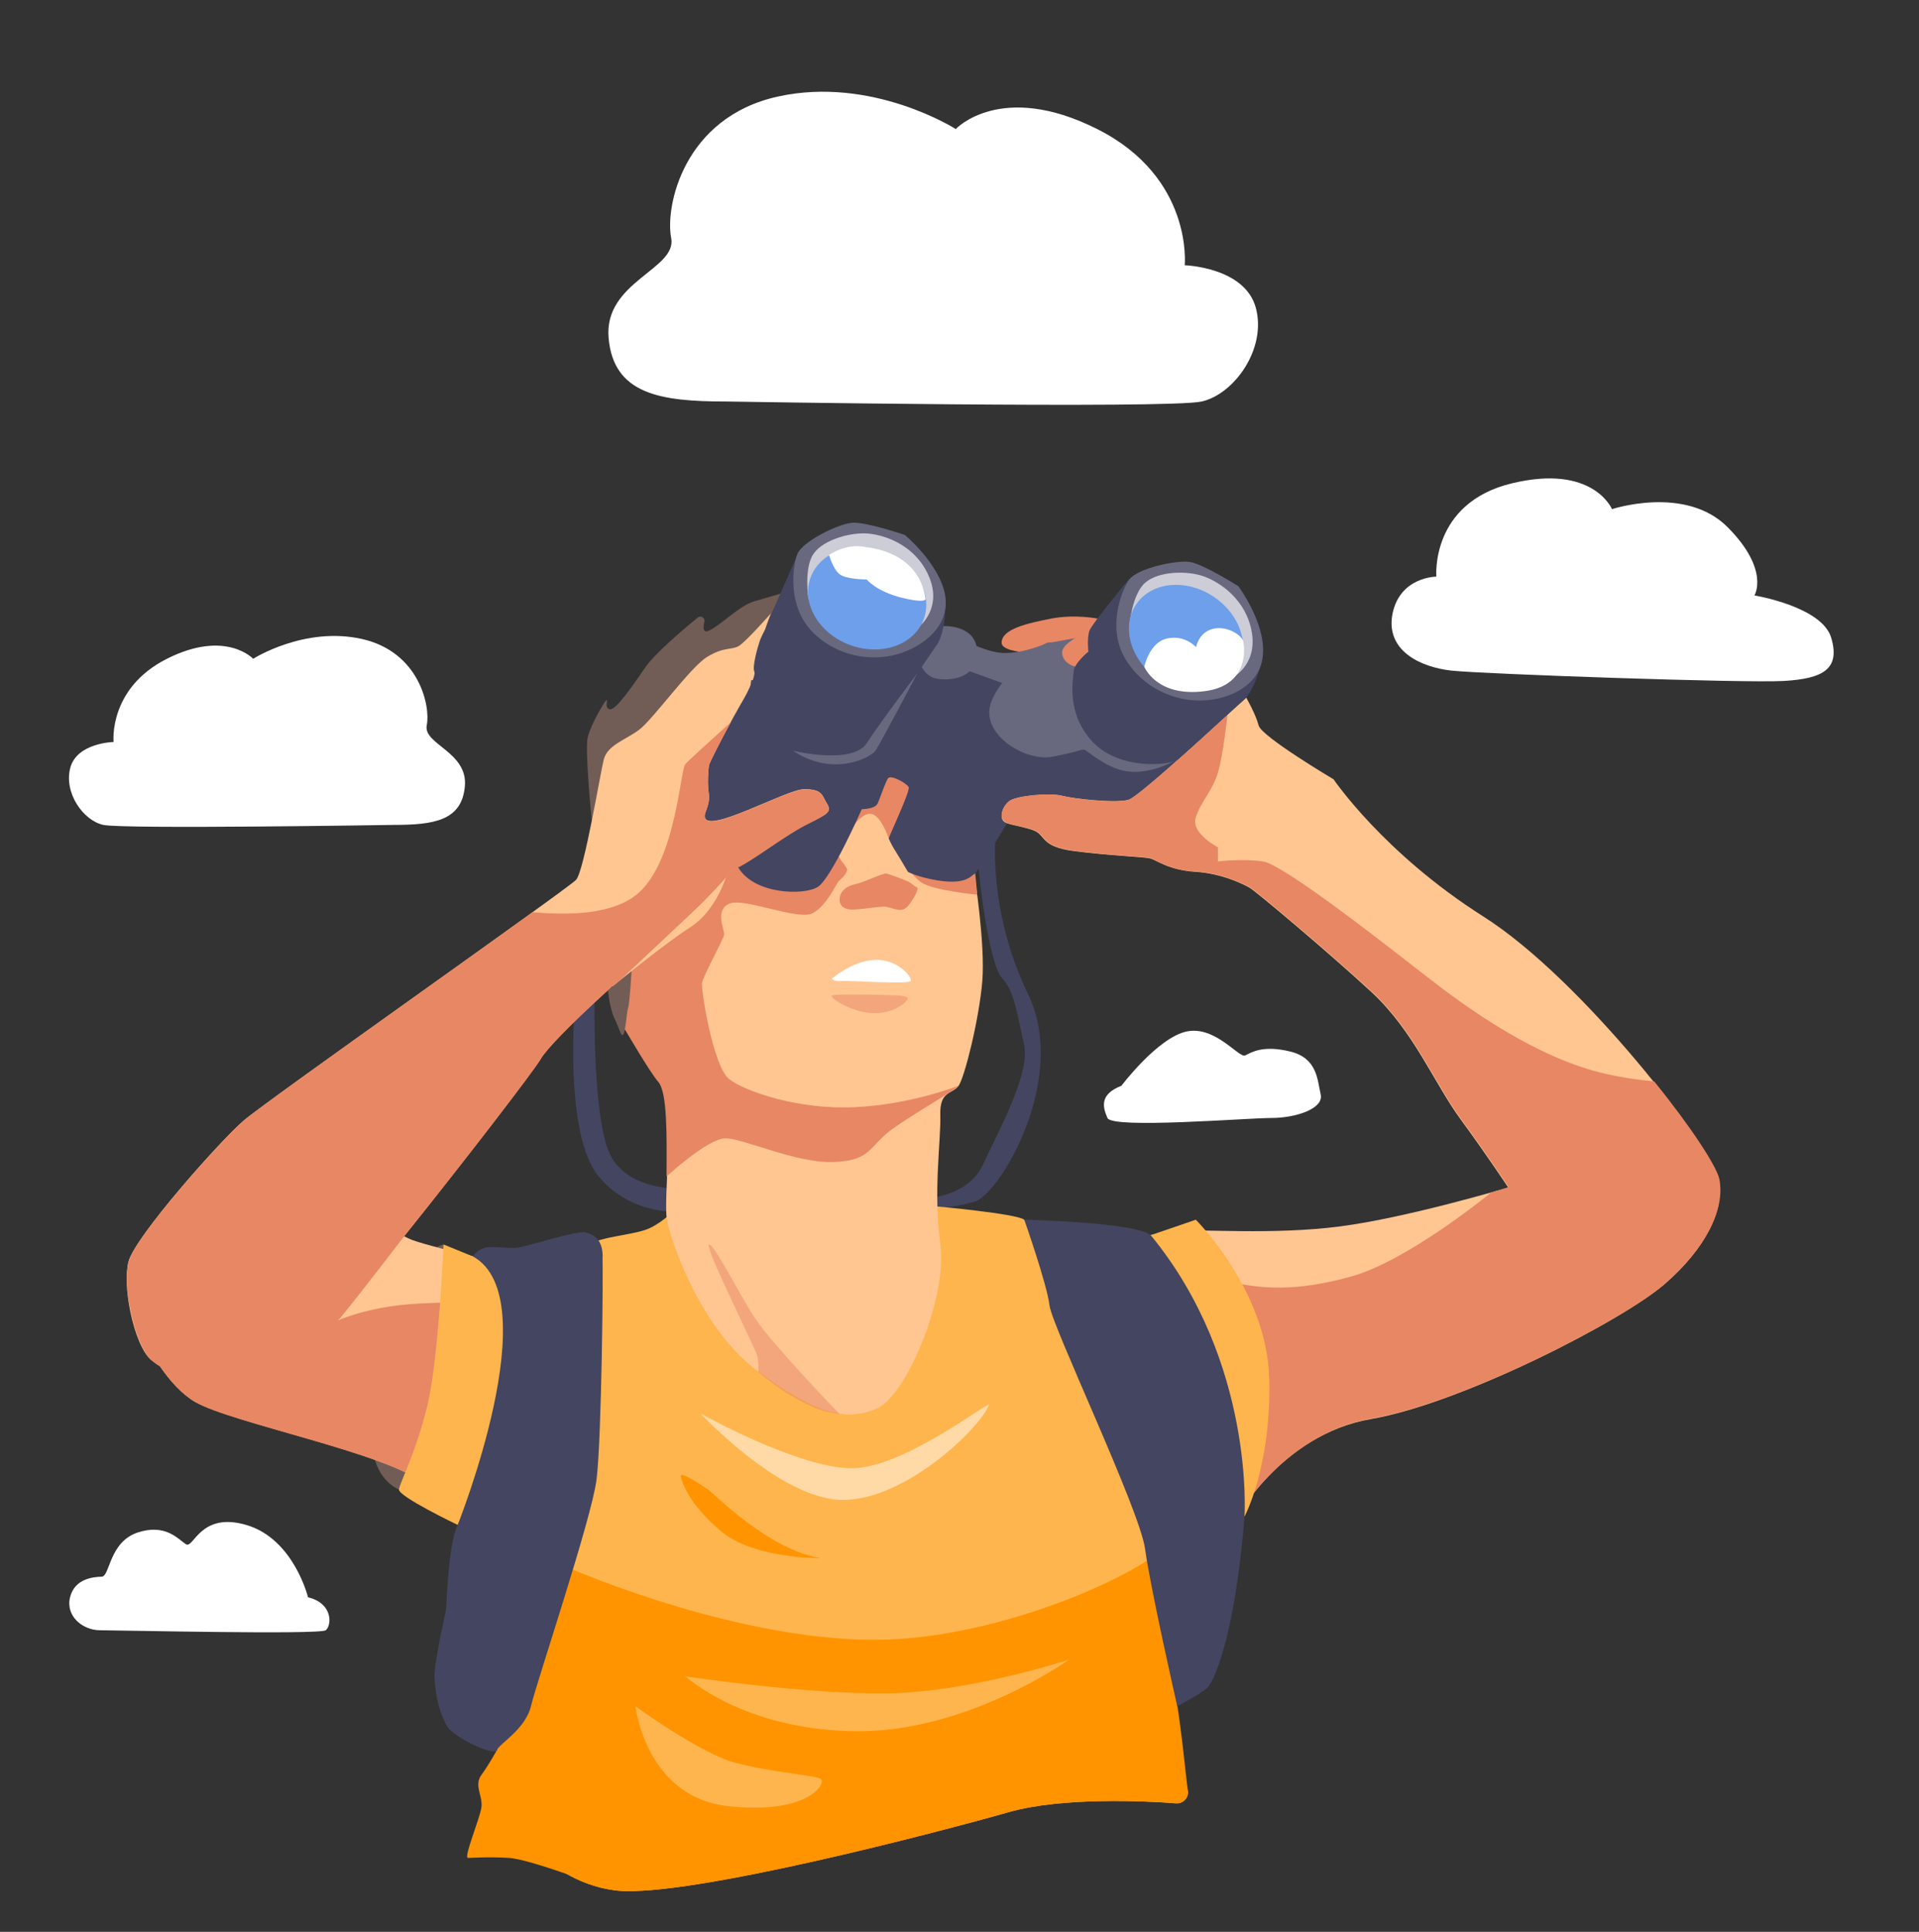
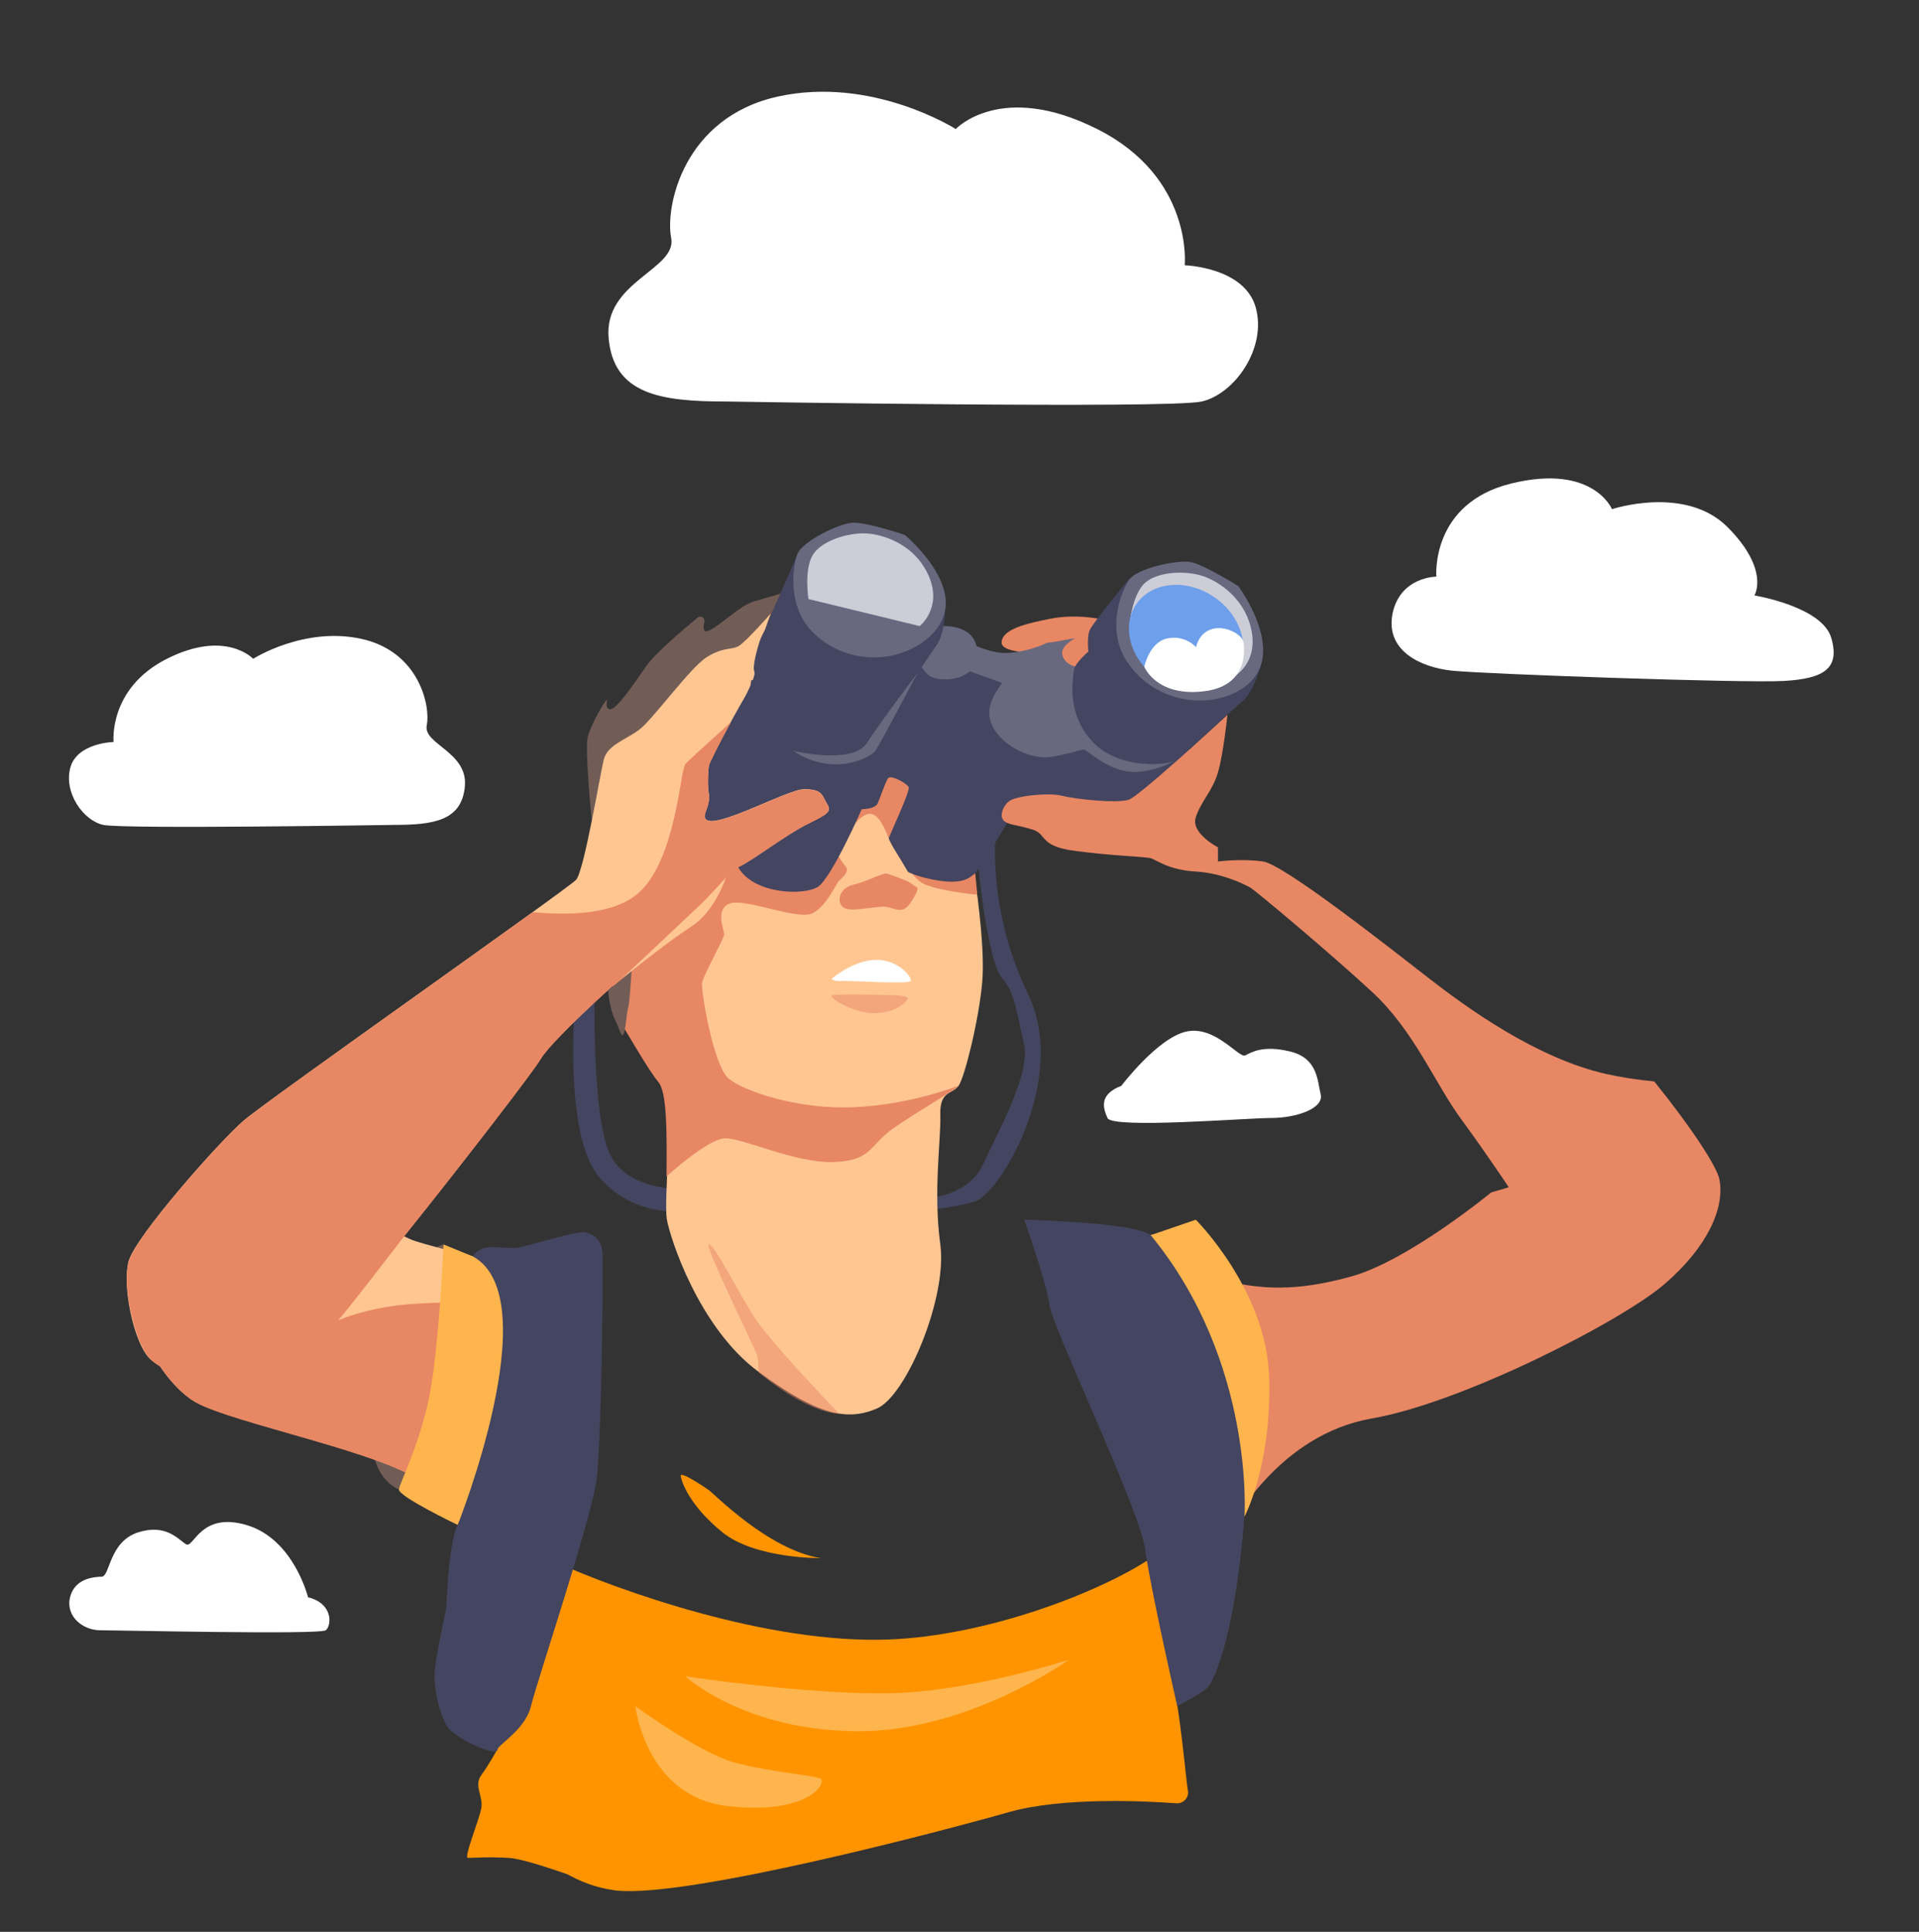
<svg xmlns="http://www.w3.org/2000/svg" version="1.1" x="0px" y="0px" viewBox="0 0 745.1 750.1" style="enable-background:new 0 0 745.1 750.1;" xml:space="preserve">
  <rect x="0" y="0" width="745.1" height="750.1" fill="#333333" stroke="none" />
  <style type="text/css">
	.st0{fill:#F6DDE1;}
	.st1{fill:#FFAB95;}
	.st2{fill:#8C6749;}
	.st3{fill:#B28C70;}
	.st4{fill:#FFB54D;}
	.st5{fill:#00A698;}
	.st6{fill:#CEAC8E;}
	.st7{fill:#444560;}
	.st8{fill:#F2E7DF;}
	.st9{fill:#097265;}
	.st10{opacity:0.6;fill:#FF7B59;}
	.st11{fill:#E5C5AC;}
	.st12{fill:#68697F;}
	.st13{fill:#897971;}
	.st14{fill:#49403B;}
	.st15{opacity:0.3;fill:#725843;}
	.st16{fill:#9B7962;}
	.st17{fill:#DBC7BF;}
	.st18{fill:#FDBD6D;}
	.st19{fill:#F3F4FA;}
	.st20{fill:#936E54;}
	.st21{fill:#F3F2F5;}
	.st22{fill:#FFFFFF;}
	.st23{fill:#0770E3;}
	.st24{fill:none;stroke:#FF9400;stroke-width:3.289;stroke-linecap:round;stroke-linejoin:round;stroke-miterlimit:10;}
	.st25{fill:none;stroke:#0770E3;stroke-width:3.289;stroke-linecap:round;stroke-linejoin:round;stroke-miterlimit:10;}
	.st26{fill:none;stroke:#E25D79;stroke-width:3.289;stroke-linecap:round;stroke-linejoin:round;stroke-miterlimit:10;}
	.st27{fill:none;stroke:#5A489B;stroke-width:3.289;stroke-linecap:round;stroke-linejoin:round;stroke-miterlimit:10;}
	.st28{fill:none;stroke:#73CEC6;stroke-width:3.289;stroke-linecap:round;stroke-linejoin:round;stroke-miterlimit:10;}
	.st29{fill:#D1435B;}
	.st30{opacity:0.33;}
	.st31{fill:#5A489B;}
	.st32{fill:#E25D79;}
	.st33{display:none;}
	.st34{display:inline;fill:#FFFFFF;}
	.st35{display:inline;opacity:0.2;}
	.st36{fill:#8F90A0;}
	.st37{fill:#CDCDD7;}
	.st38{fill:#E1DDEC;}
	.st39{fill:#DEDAEF;}
	.st40{fill:#BEBACE;}
	.st41{fill:#A59BC8;}
	.st42{opacity:0.6;fill:#8F90A0;}
	.st43{opacity:0.65;fill:#F3F2F5;}
	.st44{fill:#725D56;}
	.st45{fill:#E88764;}
	.st46{fill:#FFC692;}
	.st47{fill:#6D9FEB;}
	.st48{fill:#FF9400;}
	.st49{opacity:0.5;fill:#E88764;}
	.st50{opacity:0.5;fill:#FFFFFF;}
</style>
  <g id="Layer_1">
</g>
  <g id="Layer_2" class="st33">
</g>
  <g id="Layer_3">
    <g>
      <g>
        <g>
          <path class="st44" d="M154.8,578.3c0,0-9.8-3.6-10.3-18.5c-0.5-14.9,3.5-68.4,27.6-76.6l14.8,55.2l-10.3,31.8" />
          <path class="st44" d="M229.8,318.9c0,0-2.8-27.7-1.6-32.7c1.3-5,6.3-13.5,7.2-14.3c0.9-0.8-1,3.2,1.4,3.5c2.4,0.4,9-9.4,14-16.6      c3.5-5,14.1-14.1,20.1-19c1.2-1,2.9,0.1,2.6,1.6c-0.6,2.4-0.5,4.5,1.7,3.5c4.5-2,12-9.8,17.6-11.4c5.6-1.6,15.4-4.5,15.4-4.5      l-5.1,26.2" />
          <path class="st7" d="M223.3,388.5c0,0-4.7,51.9,9.3,68.5c14,16.6,34.9,13.3,34.9,13.3v-8.6c0,0-23.5,1.7-30.7-13.6      c-7.2-15.3-5.9-64.8-5.9-64.8" />
          <path class="st7" d="M386.6,323.9c0,0-3.3,29.3,12.6,62.2s-11.2,77.8-20.8,80.5c-9.6,2.7-22.1,3.7-22.1,3.7v-4.7      c0,0,19,0.3,25.3-13.3c6.3-13.6,18.6-35.6,16-46.9c-2.7-11.3-3.6-20.5-8.6-25.7s-10-43.1-9.5-53.8" />
          <path class="st45" d="M426.3,240.2c0,0-9-1.8-18.2,0c-9.2,1.8-19.1,4-19.2,9.3c-0.1,5.4,23.5,4,23.5,4l17.2-1.5" />
-           <path class="st4" d="M363.2,468.4c0,0,31.4,2.8,34.5,5.2s6.5,18.8,8.9,25.2s36.9,76,39.1,93.3c2.2,17.2,1.2,37.6,5.2,53.3      c4,15.7,9.5,47.1,10.2,49.6c0,0,0,0.1,0,0.1c0.6,2.7-1.6,5.3-4.5,5.1c-11.7-0.9-44-2.5-64.9,3.4      c-25.9,7.4-124.1,33.2-152.1,30.5c-0.5,0-1-0.1-1.5-0.2c-26.9-3.6-51.9-32.5-44.1-58.6c5.8-19.2,13.9-45.7,21.3-67.8      c13.2-39.7,17.2-103.1,16.6-110.2c-0.6-7.1-4-12.3-1.8-14.5c2.2-2.2,14.7-3.3,20.3-5.2c5.5-1.8,10.8-7.1,10.8-7.1" />
          <path class="st46" d="M378.3,339.4c0,0,4.3,27.1,3.1,41.6s-6.8,37.2-9.2,40.6c-2.5,3.4-7.4,1.8-7.1,11.4      c0.3,9.5-2.8,29.6,0,50.2c2.8,20.6-13.2,58.8-24.6,63.7s-22.8,2.8-45.9-14.2c-23.1-16.9-34.5-52-35.7-59.4s2.5-42.5,0-50.5      c-2.5-8-11.1-17.9-15.1-27.7c-4-9.9,0-26.5,0-26.5l40.9-36.3c0,0,0.3,8,14.5,12.3s21.8-3.7,22.7-6.8c1-3.1,11.4-23.4,12.7-23.7      c1.2-0.3,5.2-1.2,6.2-3.7c0.9-2.5,3.4-8.6,4.9-8.9c1.5-0.3,6.2,0.6,7.1,4c0.9,3.4-6.9,16-7.2,21.5c-0.3,5.5,8.5,13.5,17.7,14.8      S378.3,339.4,378.3,339.4z" />
          <path class="st45" d="M372.1,421.6c0,0-18.4,7.3-40.2,8.3c-21.8,1.1-43.1-6.2-49-11.1c-5.9-4.9-10.8-34.3-10.3-37.2      s8.6-17.3,8.6-18.9c0-1.6-3.8-9.7,2.2-11.9c5.9-2.2,26.4,6.7,32.1,3.8c5.7-3,9.1-11.6,10.4-12.7c1.2-1.1,2.6-2.4,3-4      c0.4-1.6-5-4.8-3-8.7c2-3.9,7.7-13.7,12.2-13.2c4.4,0.5,7.4,11,7.4,11s7.6,12.6,12.3,15.7s21.6,4.7,21.6,4.7s-1-15.2-2.6-17.4      c-1.6-2.2-26.2-36-26.2-36l-64.2,4.6l-49.1,79.5c0,0,0.9,9.4,1.9,11.5s1.4,6.8,2.7,8.9s10.2,17.5,13.7,21.6      c3.5,4.1,3.3,20.3,3.2,36.7c0,0,15.9-14.6,22.7-14.8s27.3,9.7,42.1,9.2c14.8-0.5,13.8-6.2,22.7-12.7      C355.2,432.1,371.4,423,372.1,421.6z" />
          <path class="st12" d="M384.1,276.4c0,0-4.5-7.8-10.7-8.6c-6.2-0.8-11.1,0-11.1,0s-3.5,15.1-15.4,16.1c-11.9,1-18.3-8.5-18.1-9.1      c0.2-0.6,38.7-29.8,38.7-29.8s13,7.9,21.3,8.5c8.3,0.6,18.2-4,18.2-4" />
          <path class="st7" d="M447.5,312.3l-55.8,6.2c0,0-12,20.2-13.4,20.9c-1.5,0.7-3.7,5.3-19.3,1.4c-15.6-3.9-14.8-12-14.5-13.7      c0.3-1.8,9.1-20,8.3-21.5c-0.8-1.5-6.9-4.9-8-3.4c-1.1,1.6-3,7.5-4,9.7c-0.9,2.3-6.2,2.3-6.2,2.3s-11.8,26.9-17.1,30.2      s-24.5,3-30.8-7.5c-6.3-10.5-13.7-9-15.1-12.8c-1.4-3.9,1-44.3,1.6-44.7c0.6-0.4,18.9-20.4,18.9-20.4l5.6-7c0,0,15.7-1.5,17.4,0      c1.6,1.5,50.3,4.6,50.3,4.6l36.1,13.1l47.6,15.8l15.4,6.8" />
          <path class="st12" d="M419.2,247.9c-0.9-0.7-9,1.5-12.1,1.6c-3.1,0.1-22.8,16.3-23,26.9c-0.2,10.7,15,19.3,24.6,17.4      c9.6-1.8,11.1-2.9,12.3-2.7c1.2,0.2,9.2,8.2,18.5,8.6s18.1-5.1,18.1-5.1" />
          <path class="st46" d="M50.6,509.3c-1.5-7.3-1.9-14.9-0.7-19.5c2.7-9.8,35.4-46.7,44.7-54.7c9.3-8,125.9-90,129.1-93.5      c3.1-3.5,9.3-40.9,10.7-46.6c1.4-5.7,8.3-7.6,13.7-11.6c5.4-4,19.8-24.2,26.4-28.3c6.7-4.1,9.6-2.6,12.4-4.3      c2.8-1.7,12.4-12.6,12.4-12.6c-0.5,1.2-1.3,3.4-2.1,5.9l3.7-0.2c0,0,0.6,7.4,0,9.5c-0.6,2.1-4.7,10.8-8.6,10.7      c-0.2,0-0.4,0-0.6,0c-0.4,2.4-0.4,3.4-0.4,3.4c-3.7,5-15.8,28.1-16,29.6c-0.3,1.5-0.7,7.4-0.1,10.9c0.6,3.6-1.2,6.7-1.5,8.2      c-1.7,9.4,31.5-9.9,38.7-9.8c7.2,0.1,6.7,2.5,8.7,5.6c1.9,3.2,0.5,3.9-7.7,8c-8.3,4.1-20.7,13.8-26.8,16.7      c-6.2,2.9-4.8,5.7-10.1,14.4c-5.3,8.7-14.5,12.4-21.6,17.3c-7.2,5-40.5,34.9-45,42.8c-2.4,4.2-28,37.6-53,68.8      c1.8,0.9,3.8,1.9,6,3c14.2,7.1,30.1,6.8,30.1,6.8s-8.6,102.2-11.4,103.5c-2.8,1.2-1.8-5.3-16.9-17.3c-15.1-12-74.5-23.4-89-31.7      c-5.1-3-9.8-8.2-13.6-13.8c-1-0.6-2-1.3-3.1-2.2C55.4,525.6,52.3,517.6,50.6,509.3L50.6,509.3L50.6,509.3z" />
-           <path class="st46" d="M479.5,274.8c0,0-36.6,34.2-41.2,35.7c-4.6,1.5-21.2-0.3-25.9-1.5c-4.6-1.2-17.9-0.1-20.6,2.1      s-3.7,6.2-2.2,7.7c1.5,1.5,5.2,1.5,11.1,3.4c5.8,1.8,2.5,6.5,16.6,8.3s26.8,2.2,29.2,2.8c2.5,0.6,7.1,4.5,17.5,5.2      c10.5,0.6,19.1,5,21.2,6.2c2.2,1.2,31.1,25.5,47.4,40.6c16.3,15.1,24.3,35.4,34.5,49.3c10.2,13.9,18.5,26.5,18.5,26.5      s-39.1,11.7-65.3,15.1c-26.2,3.4-54.4,0.9-61.5,1.8c-7.1,0.9-21.9,3.1-21.9,3.1s26.2,24,35.7,48c9.5,24,6.5,61.9,6.5,61.9      s17.8-33.9,53.2-40s97.6-38.2,113.9-52.3s23.4-29.2,21.2-40.6s-52.6-77.6-91.4-102.2c-38.8-24.6-58.2-53.3-58.2-53.3      s-28-16.6-29.1-20.9s-4.8-10.8-4.8-10.8L479.5,274.8z" />
          <path class="st45" d="M353.1,351.1c0,0,3.5-4.7,3.1-6.4s-10.5-5.1-11.9-5.5c-1.4-0.4-8.4,3.3-12.2,4.1c-3.8,0.8-5.6,2.9-6,4.9      s0.2,4.5,3.7,4.9c3.5,0.4,11.9-1.4,14.2-1c2.3,0.4,4.7,1.6,6.4,1.1S353.1,351.1,353.1,351.1z" />
          <path class="st45" d="M423.1,245c0,0-10.9,4.2-10.7,8.5c0.2,4.3,5.7,6.5,8.8,4.9c3.1-1.6,8.4-4.9,8.4-4.9" />
          <path class="st12" d="M366.3,243.1c0,0,12.6-0.7,13.1,9.7s-10.4,11.9-16.2,10.6s-7.4-9.9-7.4-9.9" />
          <path class="st45" d="M391.8,311.1c2.8-2.2,16-3.4,20.6-2.1c4.6,1.2,21.2,3.1,25.9,1.5c3.8-1.3,29.6-24.9,38.3-33h0      c0,0-1.6,15.4-3.7,22.4c-2,7-6.6,11.3-8.6,17.4c-2.1,6.2,8.6,11.7,8.6,11.7v5.5c0,0,9.3-1.2,17.5,0c8.2,1.2,49.4,33.7,64.2,45.2      c14.8,11.5,41.9,31.2,69,37.3c5.8,1.3,12.2,2.3,18.7,2.9c14.3,17.7,24.3,33,25.3,38c2.2,11.4-4.9,26.5-21.2,40.6      c-16.3,14.2-78.5,46.2-113.9,52.3c-35.4,6.2-53.2,40-53.2,40s3.1-37.9-6.5-61.9c-9.5-24-35.7-48-35.7-48s7.9-1.2,14.9-2.1      c1,2.5,2.3,5.3,3.5,7.1c3.1,4.3,14.2,10.5,24,12.3c9.9,1.8,22.7,3.7,44.9-2.5C546.6,489.7,579,463,579,463h0      c4.2-1.2,6.8-2,6.8-2s-8.3-12.6-18.5-26.5c-10.2-13.9-18.2-34.2-34.5-49.3c-16.3-15.1-45.3-39.4-47.4-40.6      c-2.2-1.2-10.8-5.6-21.2-6.2c-10.5-0.6-15.1-4.5-17.5-5.2c-2.5-0.6-15.1-0.9-29.2-2.8c-14.2-1.8-10.8-6.5-16.6-8.3      c-5.8-1.8-9.5-1.8-11.1-3.4C388.1,317.3,389,313.3,391.8,311.1z" />
          <path class="st7" d="M489.8,257.3c0,0-2.5,10.6-7,14.6s-22.2,20.2-25.2,22.8c-3,2.6-22.9,4.5-33.3-6.6      c-10.5-11.1-7.6-24.4-7.4-27.5c0.2-3.1,5.7-7.6,5.7-7.6s-0.6-5.2,0.4-8.1c1-2.8,15.4-20.1,15.4-20.1" />
          <path class="st12" d="M480.8,227.6c0,0,10.3,13.7,9.6,26.1c-0.6,12.3-12.9,17.9-23.4,18.3s-23.2-4.5-30.2-16.4      c-7-11.9-1.4-26.3,1.7-30.6c3.1-4.3,18.2-7.6,23.5-6.8C467.2,219,480.8,227.6,480.8,227.6z" />
          <path class="st37" d="M478,263.4c0,0,10.1-4.6,8.1-17.6c-2.1-12.9-12.3-19.7-18.7-22s-17.6-2.1-22.8,2.5      c-5.1,4.5-6.1,16.6-6.1,16.6" />
          <ellipse transform="matrix(0.559 -0.829 0.829 0.559 -2.51 491.1)" class="st47" cx="460.7" cy="247.9" rx="19.3" ry="23.4" />
          <path class="st48" d="M215.5,607.5c0.1-0.3,0.2-0.6,0.3-0.9c24,10.8,82.3,31.8,129.2,30c37.9-1.4,81.6-18.1,101.9-31.6      c0.9,13.9,4.2,29.9,7.3,41.9c4,15.7,6.4,45.6,7,48.1c0,0,0,0.1,0,0.1c0.6,2.7-1.6,5.3-4.5,5.1c-11.7-0.9-44-2.5-64.9,3.4      c-25.9,7.4-124.1,33.2-152.1,30.5c-0.5,0-1-0.1-1.5-0.2c-26.9-3.6-51.9-32.5-44.1-58.6C200,656.2,208.1,629.6,215.5,607.5z" />
          <path class="st7" d="M367.1,234.4c0,0,0.1,10.9-3.3,15.9c-3.5,5-16.8,24.9-19,28.1s-21.1,9.8-33.9,1.5      c-12.8-8.3-13.2-21.9-13.7-25c-0.5-3-0.3-9.9-0.3-9.9s2.2-6,2.6-6.7c1.3-2.7,10.2-23.1,10.2-23.1" />
          <path class="st12" d="M351.3,207.7c0,0,13.2,10.9,15.6,23c2.3,12.1-8.3,20.4-18.4,23.3c-10.1,2.9-23.6,1.1-33.2-8.8      c-9.6-9.9-7.6-25.2-5.7-30.1c2-4.9,15.9-11.7,21.2-12.1C336,202.5,351.3,207.7,351.3,207.7z" />
          <path class="st37" d="M357.1,243.1c0,0,8.7-6.9,3.7-19s-16.6-16.2-23.4-16.9c-6.7-0.7-17.6,2.2-21.5,7.8c-3.9,5.6-2,17.6-2,17.6      " />
-           <ellipse transform="matrix(0.347 -0.938 0.938 0.347 2.123 467.395)" class="st47" cx="336.5" cy="232.2" rx="19.3" ry="23.4" />
          <path class="st7" d="M397.7,473.6c0,0,42.7,0.9,49.1,6c6.4,5.1,40.2,44.5,37.1,98.7s-12.4,74.5-15.1,77      c-2.7,2.5-11.7,7.2-11.7,7.2s-10.5-46.1-12.5-61.1c-2-15-36.1-86.4-37.1-94.5C406.6,498.9,397.7,473.6,397.7,473.6z" />
          <path class="st7" d="M231.7,481.6c0,0-33.4,4.9-37.7,6.5c-4.3,1.5-4.6,71.1-10.2,92.3c-5.5,21.2-15.4,63.1-15.1,70.8      c0.3,7.7,2.2,14.5,4.9,19.1c2.8,4.6,18.6,11.7,19.3,9.3s11.2-8.1,13.3-17.3c2.2-9.2,23.5-72.6,25.4-87.7      c2-15.1,2.7-83.4,2.3-86.8C233.6,484.4,231.7,481.6,231.7,481.6z" />
          <path class="st4" d="M415.1,644.4c0,0-38.6,12.7-70.6,13.1c-32,0.4-78.4-6.6-78.4-6.6s22.6,20.9,66.1,21.3      C375.7,672.7,415.1,644.4,415.1,644.4z" />
          <path class="st45" d="M50,489.8c2.7-9.8,35.4-46.7,44.7-54.7c7.1-6.2,78.4-56.5,112.1-80.9c12.4,1.1,31.7,1.5,41.7-8      c14-13.3,15.6-47.1,17.6-49.5c0.9-1.1,8.9-8.4,17.7-16.3c-4.2,7.7-8.3,15.9-8.5,16.8c-0.3,1.5-0.7,7.4-0.1,10.9      c0.6,3.6-1.2,6.7-1.5,8.2c-1.7,9.4,31.5-9.9,38.7-9.8c7.2,0.1,6.7,2.5,8.7,5.6c1.9,3.2,0.5,3.9-7.7,8      c-8.3,4.1-20.7,13.8-26.8,16.7c-6.2,2.9-4.8,5.7-10.1,14.4c-5.3,8.7-14.5,12.4-21.6,17.3c-7.2,5-40.5,34.9-45,42.8      c-2.4,4.2-28,37.6-53,68.8c1.8,0.9,3.8,1.9,6,3c14.2,7.1,30.1,6.8,30.1,6.8s-3.6,104-6.3,105.2c-2.8,1.2-6.8-7-21.9-19      c-15.1-12-74.5-23.4-89-31.7c-5.1-3-9.8-8.2-13.6-13.8c-1-0.6-2-1.3-3.1-2.2c-3.5-2.8-6.6-10.8-8.3-19.1l0,0h0      C49.1,502,48.7,494.4,50,489.8z" />
          <path class="st46" d="M156.8,480.2c0,0-24.8,32.3-25.7,32.6c-0.9,0.3,9.6-4.6,25.7-6.2c16.1-1.5,35.5-0.7,35.5-0.7l0.6-15.9      C192.9,490,162.9,483.3,156.8,480.2z" />
          <path class="st49" d="M321.9,544.8c0,0-21.9-23-28.1-32s-16.1-29.3-18.5-29.6c-2.4-0.3,18.2,40.8,18.7,43.2      c0.6,2.4,0.5,6.4,0.5,6.4s17.4,15.2,31.4,16.2C325.9,548.9,323.2,546.1,321.9,544.8z" />
          <path class="st46" d="M281.8,340.8c0,0-4,13-13.6,19.1c-9.6,6.2-27.2,20.5-27.2,20.5s23.1-21.7,28.8-27.1      C275.5,348,281.8,340.8,281.8,340.8z" />
          <path class="st7" d="M286.6,275.5c0,0,7.3-12.7,6.3-14.7c-0.9-1.9,1.3-9.5,1.9-11.3c0.5-1.9,2.4-5.3,2.4-5.3s15.2,16,14.5,16.7      c-0.7,0.7,0,11.1,0,11.1" />
          <path class="st12" d="M356.2,261.4c0,0-14.4,27.4-16.3,30.1c-1.9,2.7-16.5,10.4-32,0c0,0,23,5.6,28.6-2.9      C342.1,280,356.2,261.4,356.2,261.4z" />
-           <path class="st50" d="M383.9,545.7c1.1-2.8-32.5,24.4-53.2,24.4s-58.6-21.2-58.6-21.2s31.5,34.1,55.9,33.5      S380.5,554.4,383.9,545.7z" />
          <path class="st48" d="M275.1,578.5c2,1.3,23.1,23.2,43.5,26.5c0,0-25.4,0.3-38.2-10.1c-12.7-10.4-15.7-19.4-16.1-21.8      C264,570.8,275.1,578.5,275.1,578.5z" />
          <path class="st7" d="M173,634c0,0,28.1-38.5,19.9-144l-9.2-2.1c0,0,6.7,12.5,6.2,17.2s-8.5,79.6-12.2,87      C173.9,599.4,173,627.2,173,634z" />
          <path class="st7" d="M197.2,504c0,0,36.9-9.6,36.8-16.3s-3.7-8.4-6.7-9.2s-22.3,5.3-25.9,5.9c-3.6,0.6-9.3-0.6-12.7,0      c-3.3,0.6-5.1,3.4-5.1,3.4S194.1,504.9,197.2,504z" />
          <path class="st4" d="M183.7,487.9l-11.5-4.7c0,0-1.8,43.8-6.2,62.3c-4.5,18.6-10.7,30.1-11.1,32.8c-0.4,2.7,22.8,13.8,22.8,13.8      S212.9,504.2,183.7,487.9z" />
          <path class="st4" d="M446.8,479.6l17.5-6c0,0,27.6,27.4,28.5,61.6c0.9,34.2-9.6,53.7-9.6,53.7S487.3,528.9,446.8,479.6z" />
          <path class="st4" d="M246.7,662.5c0,0,25.3,18.4,38.6,21.9c13.3,3.6,30.5,4.9,33.2,6.2c2.8,1.3-4,14.2-35.9,10.7      C250.7,697.7,246.7,662.5,246.7,662.5z" />
          <path class="st46" d="M356.2,344.8c0,0-6.4-11-8.5-14.3c-2.2-3.3-4.1-8.4-4.1-8.4s-5.4,6.6-4.5,8.2c0.9,1.7,5.3,5.9,5.3,5.9" />
-           <path class="st22" d="M336.5,212.5c0,0,20.1,1.3,22.8,19.7c0,0,1.5,2.4-8.7,0c-10.2-2.4-14.1-7.2-14.1-7.2s-8.1,0-10.6-2.1      c-2.5-2.1-4-7.4-4-7.4S328.7,210.6,336.5,212.5z" />
          <path class="st22" d="M444.3,258.9c0,0,1.9-9.5,8.9-11c7-1.5,11.2,3.4,11.2,3.4s0.9-5.6,6.4-7.1s11.9,2.6,12,5.3      c0,0,3.4,16.6-15.2,18.9C449,270.7,444.3,258.9,444.3,258.9z" />
        </g>
        <path class="st22" d="M323,380c0,0,8-7,16.8-7.3s14.5,6.8,13.8,8.2s-23.2-0.2-26.7,0C323.5,381.2,323,380,323,380z" />
        <path class="st49" d="M349,386.5c0,0-24.6-0.8-26,0c-1.4,0.8,8.7,7.3,17.3,6.9s12.2-5.1,12.2-5.8S349,386.5,349,386.5z" />
        <path class="st44" d="M245.2,377.1c0,0-0.7,12.5-1.3,14.2c-0.6,1.7-1,9.4-1.9,10.4c-0.9,1-1.2-1.7-3.3-6     c-2.1-4.3-2.6-11.2-2.6-11.2L245.2,377.1z" />
      </g>
      <g>
        <path class="st22" d="M152.8,320.3c0,0-104.9,1.7-112.7,0c-7.8-1.7-15.4-12.5-12.8-22.2s16.8-10,16.8-10s-2.1-20.8,20.7-32.3     s33.5,0,33.5,0s19.9-12.7,42.2-7.7c22.3,5,26.7,26.1,25.2,33.5c-1.5,7.4,16,10.3,14.8,23.7S168.4,320.3,152.8,320.3z" />
        <path class="st22" d="M557.7,223.9c0,0-2.4-28.5,29.2-36.2c31.7-7.7,39,10,39,10s28.6-9.5,45,7.1c16.4,16.6,10.3,26.4,10.3,26.4     s26.2,4.3,29.8,16.4s-3,15.9-18.3,16.8c-15.2,0.9-116.9-2.7-129-4c-12.2-1.3-25.9-7.8-23-22.2     C543.7,223.9,557.7,223.9,557.7,223.9z" />
        <path class="st22" d="M119.6,620.2c0,0-5.5-22.5-23.7-28s-20.7,9.3-23.7,7.4c-3-1.9-7.9-8.2-18.9-4.5c-11,3.8-10.6,17-13.8,17.1     s-10.5,0.7-12.3,8c-1.8,7.3,4.9,12.8,11.6,12.8s85.2,1.8,87.7,0C128.8,631.1,129.4,622.6,119.6,620.2z" />
        <path class="st22" d="M435.4,421.6c0,0,14.2-18.8,25.4-21.1c11.1-2.3,20.3,10.5,22.7,9.3c2.4-1.2,6.9-4.1,17.5-1.5     s10.5,11.2,11.8,16.7c1.2,5.5-9.7,9.1-19.2,9.1c-9.5,0-61.8,4.3-63.6,0C428.1,429.8,426.9,424.9,435.4,421.6z" />
        <path class="st22" d="M281.9,155.9c0,0,172,2.9,184.7,0c12.7-2.9,25.3-20.6,21-36.4c-4.3-15.8-27.6-16.5-27.6-16.5     s3.4-34.1-34-52.9s-54.9,0-54.9,0S338.6,29.4,302,37.5s-43.8,42.7-41.4,54.9s-26.2,16.9-24.3,38.8S256.4,155.9,281.9,155.9z" />
      </g>
      <path class="st48" d="M236.1,733.5c0,0-30.4-11.7-38.5-12.1c-8.2-0.5-14.1,0-15.9,0s4.5-15,5.2-19.5s-3-8.6,0-12.7    c3-4.1,6-9.6,6-9.6" />
    </g>
  </g>
</svg>